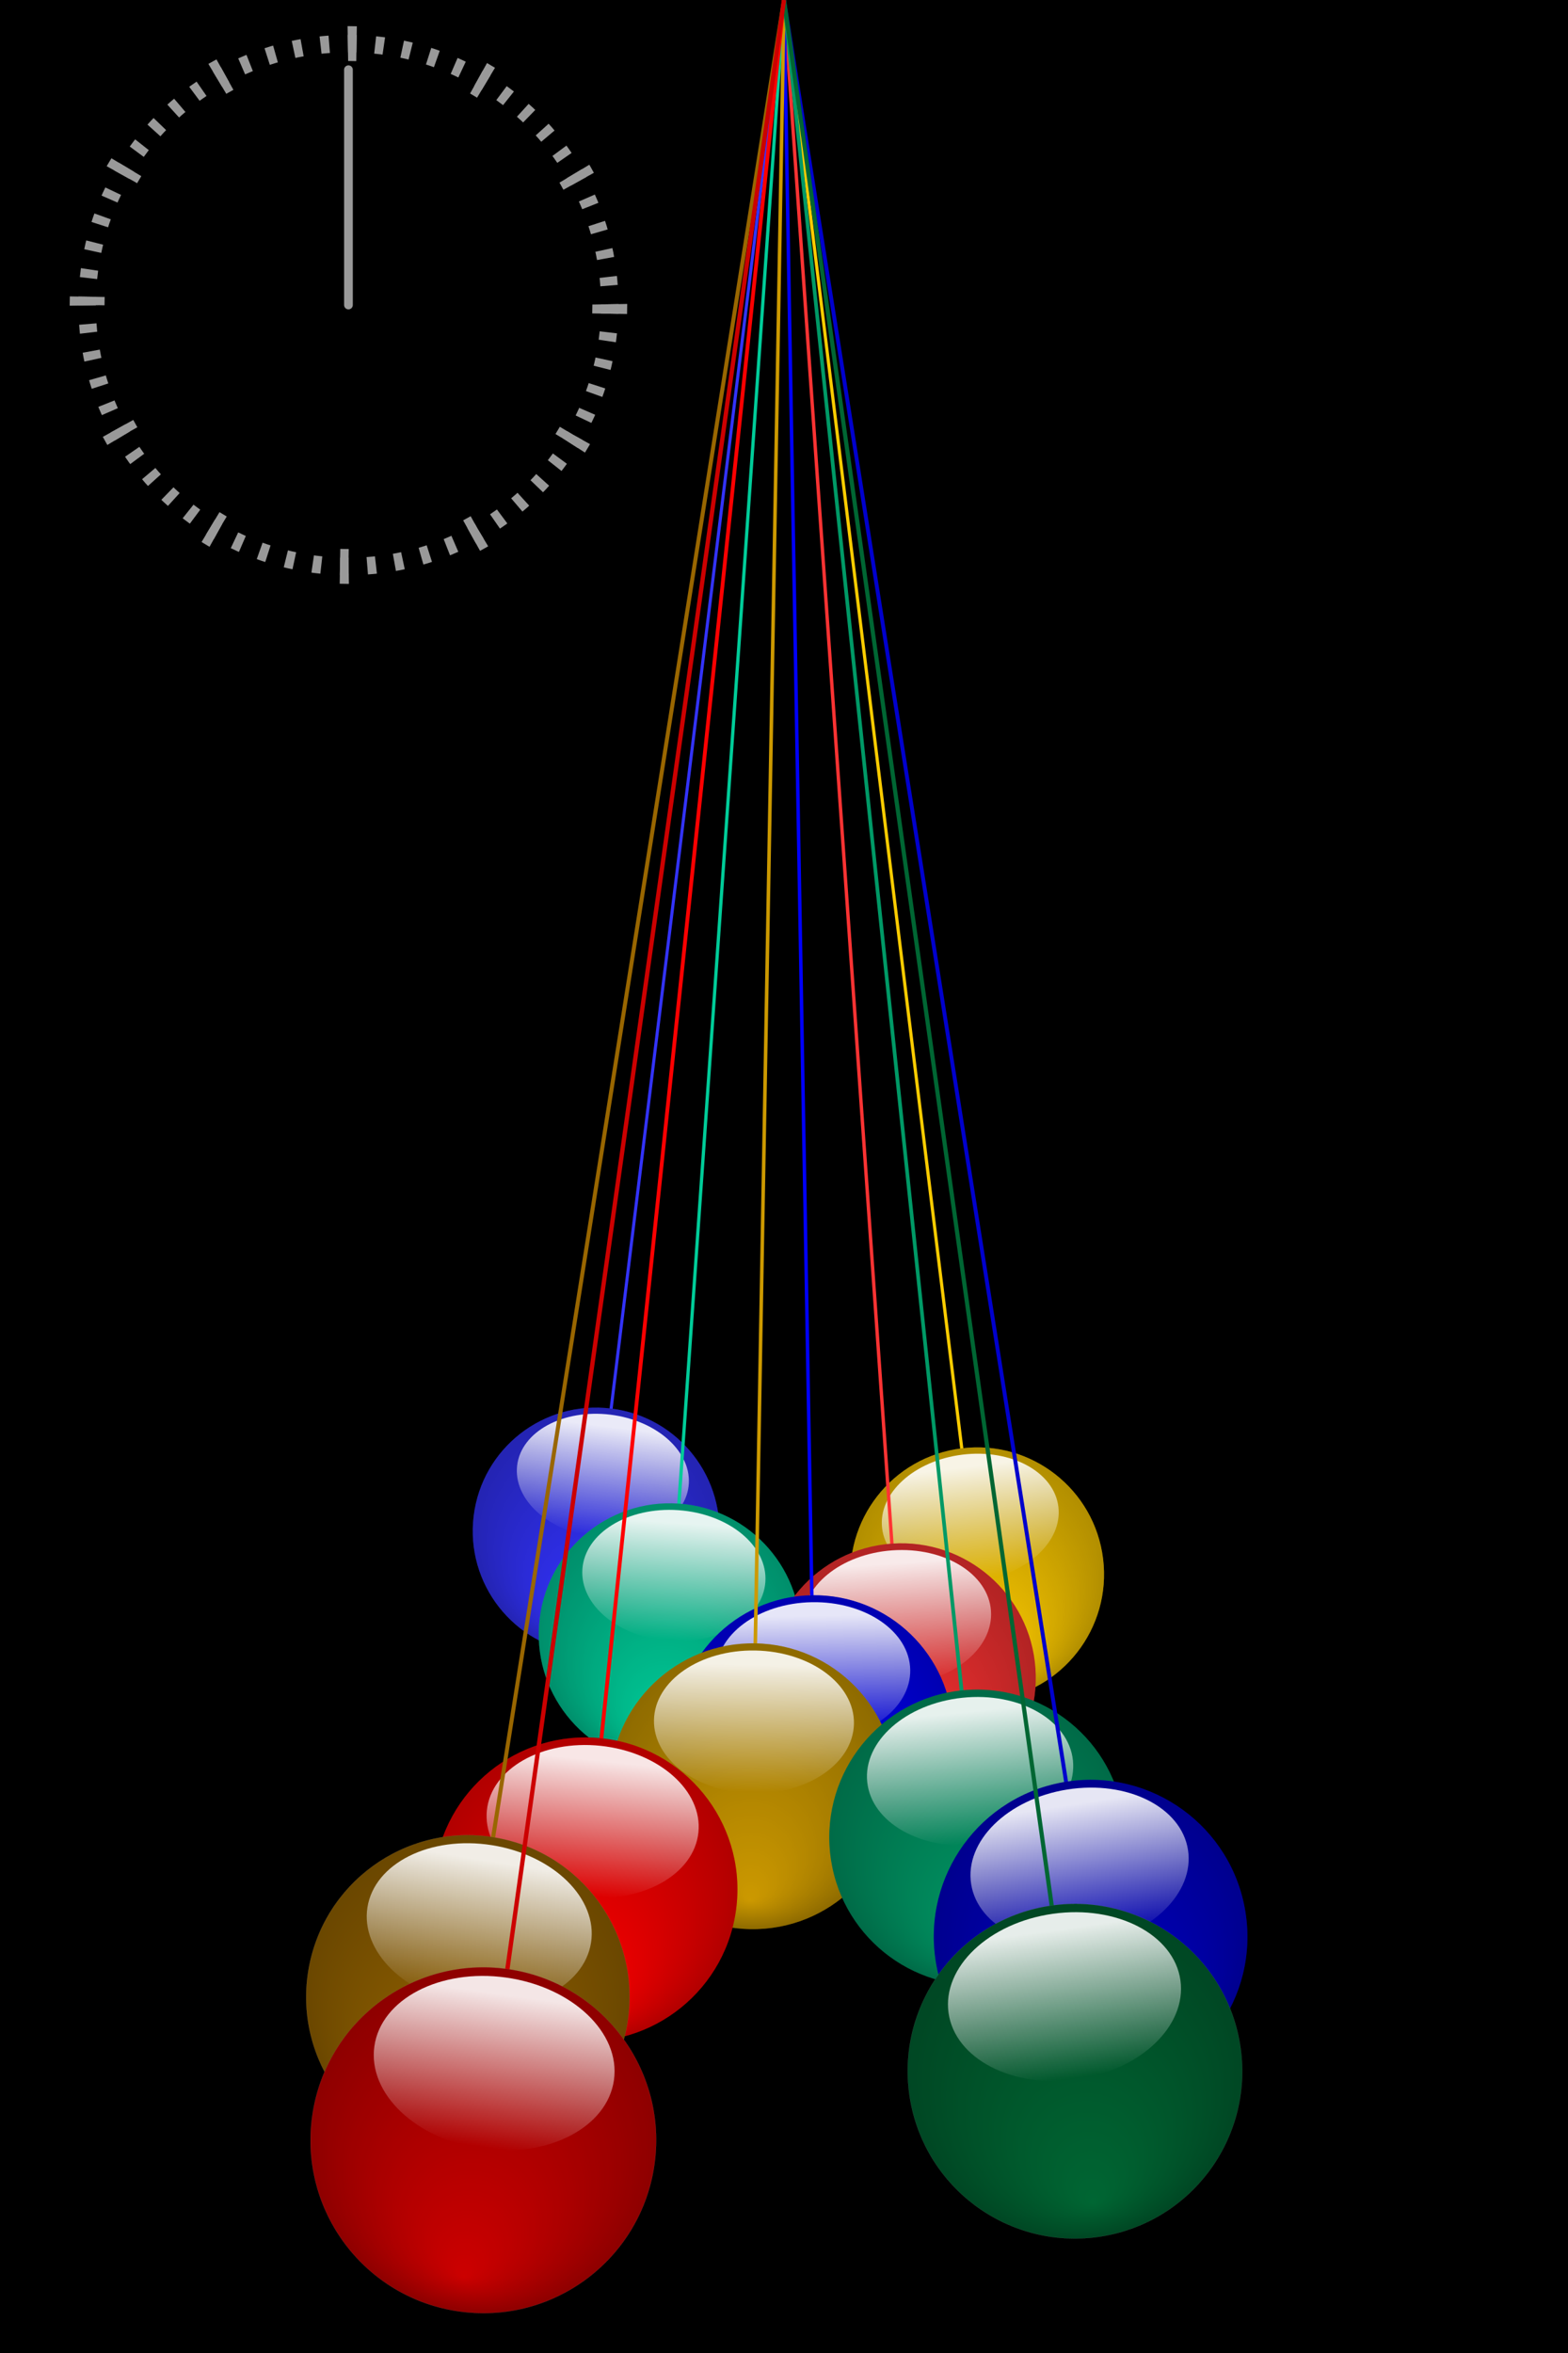
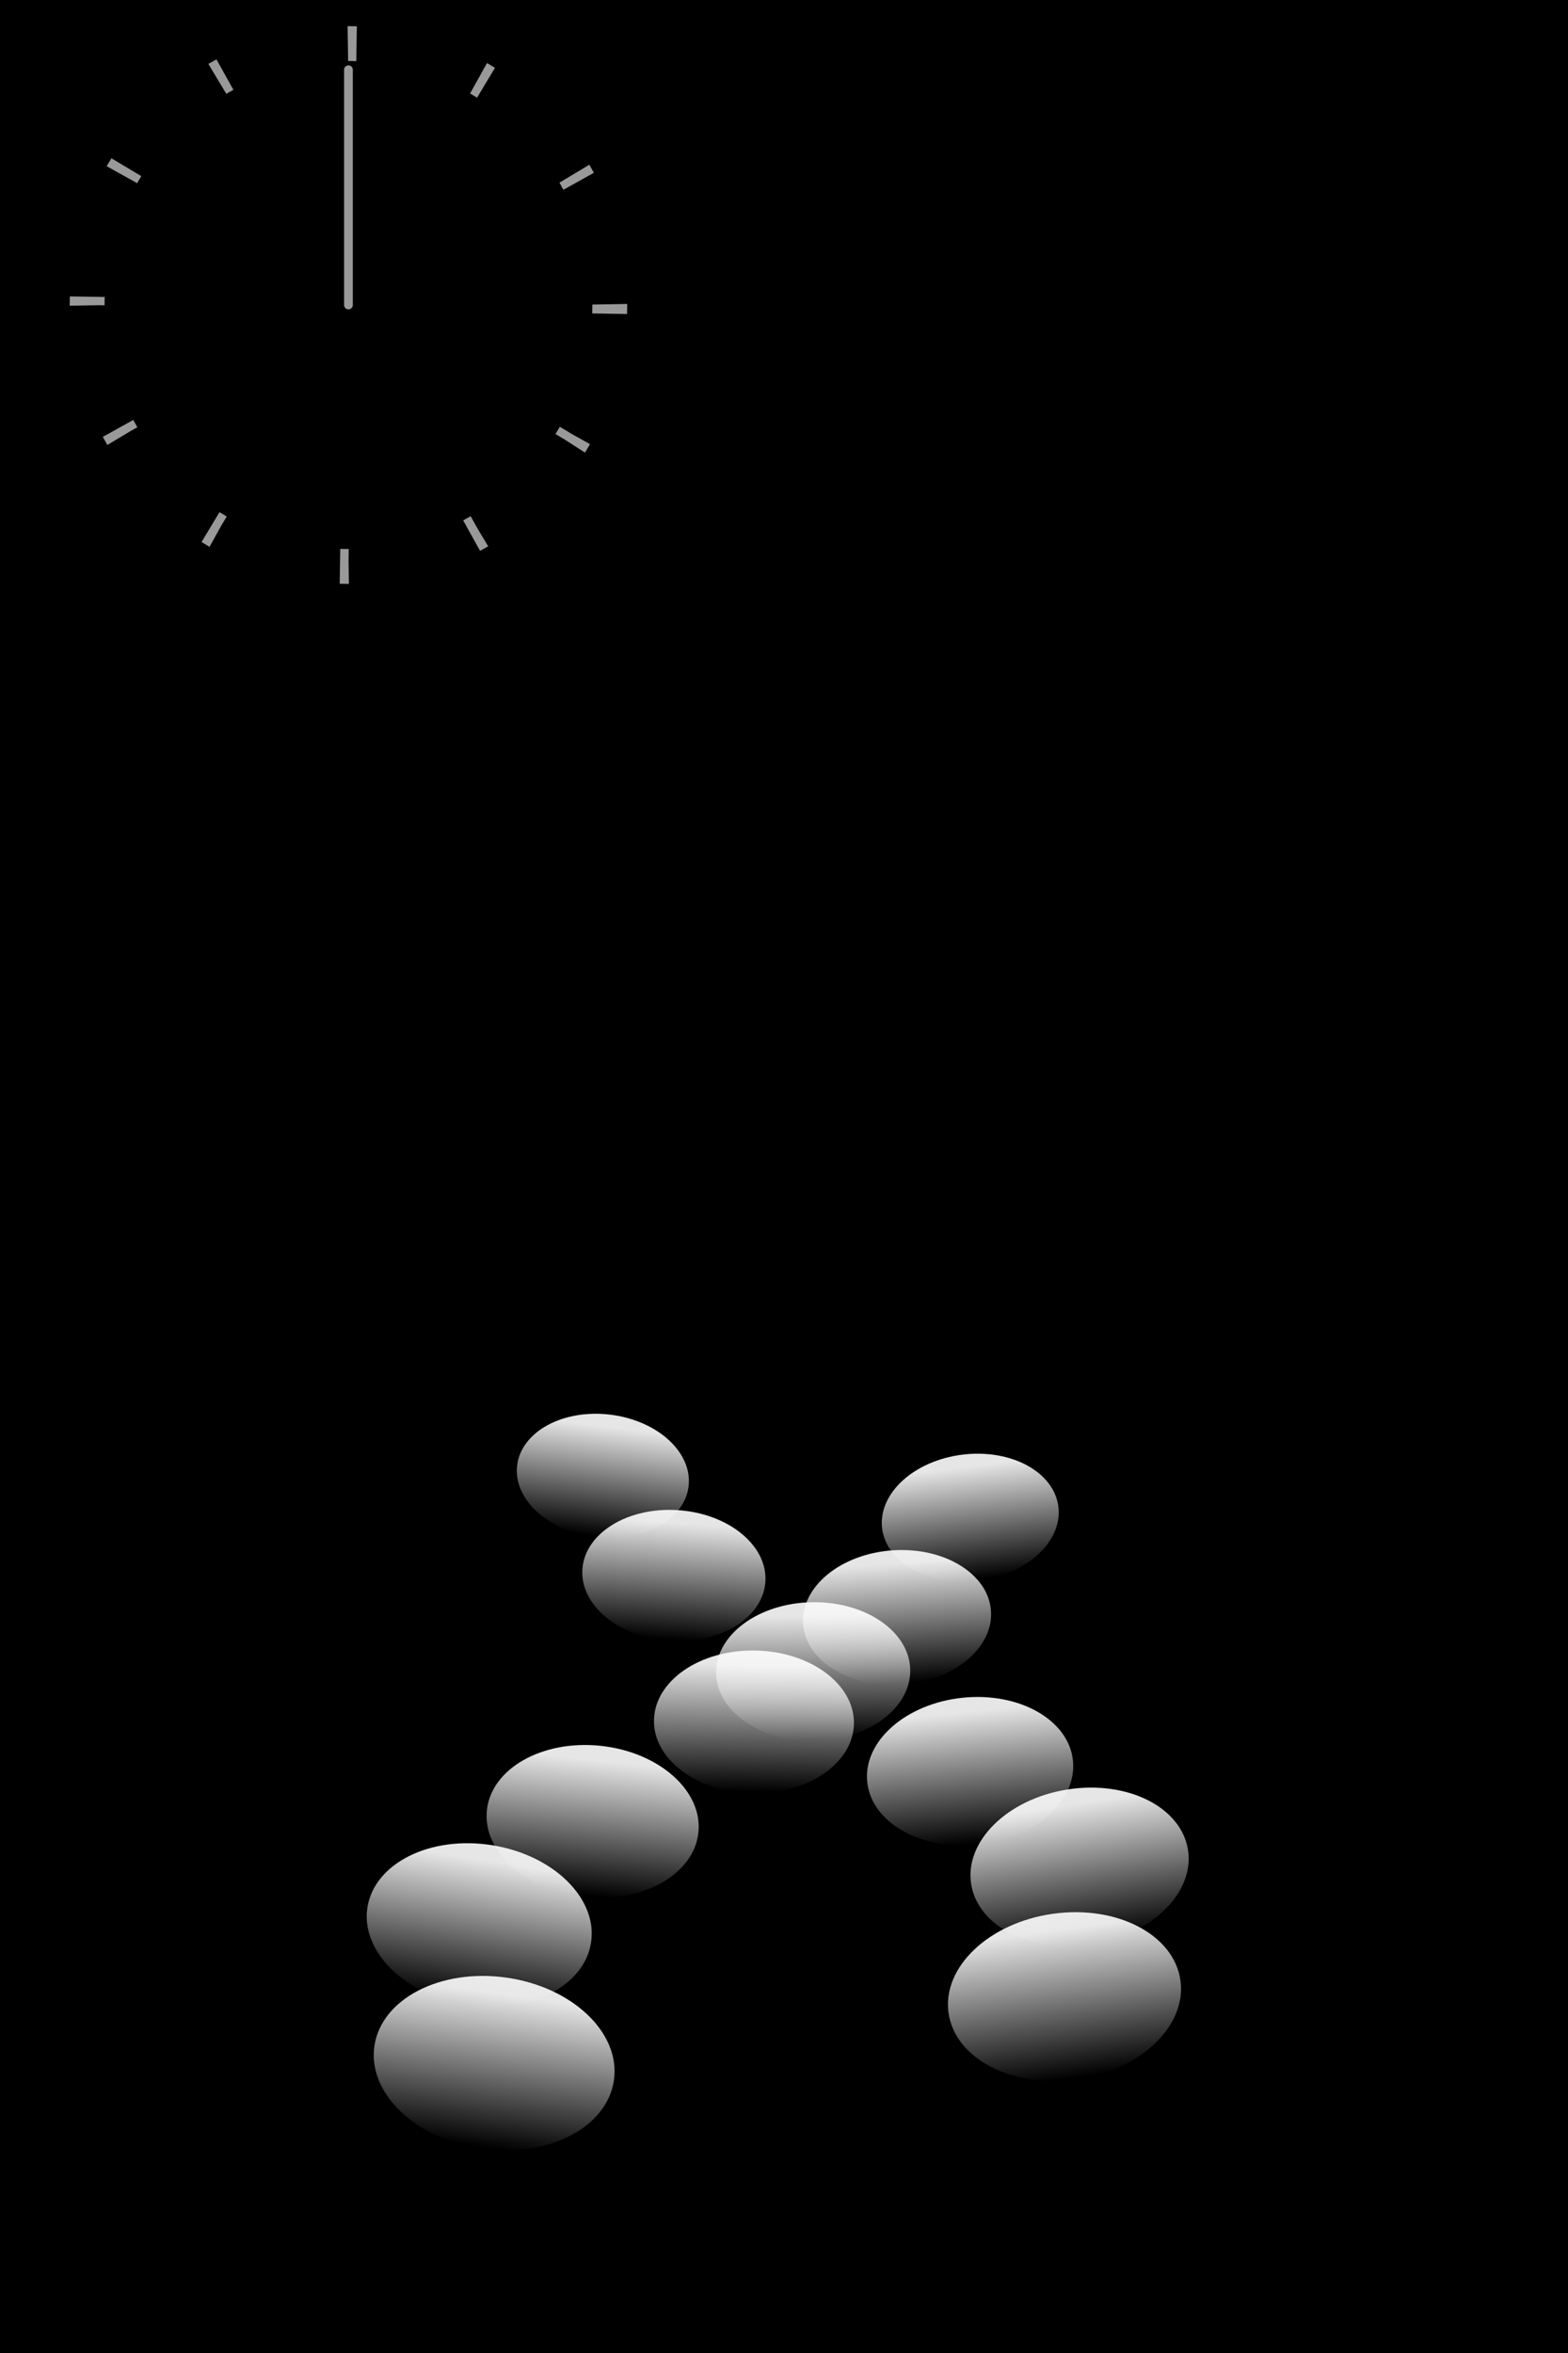
<svg xmlns="http://www.w3.org/2000/svg" xmlns:xlink="http://www.w3.org/1999/xlink" version="1.1" width="100%" height="100%" viewBox="-9 0 18 27">
  <rect x="-9" y="0" width="18" height="27" fill="#333333" stroke="none" />
  <title>Pendulum wave animation</title>
  <desc>CSS3 animation of a pendulum wave, with the nearest ball making 60 oscillations in one minute, the next 61, the following one 62, and so forth, by CMG Lee. Tap or hover over a pendulum to pause the animation.</desc>
  <style type="text/css">
@keyframes         rot { from { transform:         rotate( 15deg);   }
                         to   { transform:         rotate(-15deg); } }
@-moz-keyframes    rot { from { -moz-transform:    rotate( 15deg);   }
                         to   { -moz-transform:    rotate(-15deg); } }
@-webkit-keyframes rot { from { -webkit-transform: rotate( 15deg);   }
                         to   { -webkit-transform: rotate(-15deg); } }
.rot60 { animation:         rot 0.5s ease-in-out alternate infinite;
         -moz-animation:    rot 0.5s ease-in-out alternate infinite;
         -webkit-animation: rot 0.5s ease-in-out alternate infinite; }
.rot61 { animation:         rot 0.492s ease-in-out alternate infinite;
         -moz-animation:    rot 0.492s ease-in-out alternate infinite;
         -webkit-animation: rot 0.492s ease-in-out alternate infinite; }
.rot62 { animation:         rot 0.484s ease-in-out alternate infinite;
         -moz-animation:    rot 0.484s ease-in-out alternate infinite;
         -webkit-animation: rot 0.484s ease-in-out alternate infinite; }
.rot63 { animation:         rot 0.476s ease-in-out alternate infinite;
         -moz-animation:    rot 0.476s ease-in-out alternate infinite;
         -webkit-animation: rot 0.476s ease-in-out alternate infinite; }
.rot64 { animation:         rot 0.469s ease-in-out alternate infinite;
         -moz-animation:    rot 0.469s ease-in-out alternate infinite;
         -webkit-animation: rot 0.469s ease-in-out alternate infinite; }
.rot65 { animation:         rot 0.462s ease-in-out alternate infinite;
         -moz-animation:    rot 0.462s ease-in-out alternate infinite;
         -webkit-animation: rot 0.462s ease-in-out alternate infinite; }
.rot66 { animation:         rot 0.455s ease-in-out alternate infinite;
         -moz-animation:    rot 0.455s ease-in-out alternate infinite;
         -webkit-animation: rot 0.455s ease-in-out alternate infinite; }
.rot67 { animation:         rot 0.448s ease-in-out alternate infinite;
         -moz-animation:    rot 0.448s ease-in-out alternate infinite;
         -webkit-animation: rot 0.448s ease-in-out alternate infinite; }
.rot68 { animation:         rot 0.441s ease-in-out alternate infinite;
         -moz-animation:    rot 0.441s ease-in-out alternate infinite;
         -webkit-animation: rot 0.441s ease-in-out alternate infinite; }
.rot69 { animation:         rot 0.435s ease-in-out alternate infinite;
         -moz-animation:    rot 0.435s ease-in-out alternate infinite;
         -webkit-animation: rot 0.435s ease-in-out alternate infinite; }
.rot70 { animation:         rot 0.429s ease-in-out alternate infinite;
         -moz-animation:    rot 0.429s ease-in-out alternate infinite;
         -webkit-animation: rot 0.429s ease-in-out alternate infinite; }
.rot71 { animation:         rot 0.423s ease-in-out alternate infinite;
         -moz-animation:    rot 0.423s ease-in-out alternate infinite;
         -webkit-animation: rot 0.423s ease-in-out alternate infinite; }
@keyframes         clk { from { transform:         rotate(  0deg);   }
                         to   { transform:         rotate(360deg); } }
@-moz-keyframes    clk { from { -moz-transform:    rotate(  0deg);   }
                         to   { -moz-transform:    rotate(360deg); } }
@-webkit-keyframes clk { from { -webkit-transform: rotate(  0deg);   }
                         to   { -webkit-transform: rotate(360deg); } }
.clk { animation:         clk 60s linear infinite;
       -moz-animation:    clk 60s linear infinite;
       -webkit-animation: clk 60s linear infinite; }
svg  { font-family:Helvetica,Arial,sans-serif; font-weight:bold; font-size:6px;
         text-anchor:middle; stroke:#999; stroke-width:0.02; cursor:crosshair; }
.main:hover * { animation-play-state:paused; }
 </style>
  <defs>
    <filter id="filter_blur">
      <feGaussianBlur stdDeviation="4" />
    </filter>
    <radialGradient id="grad_sphere" cx="50%" cy="50%" r="50%" fx="50%" fy="90%">
      <stop offset="0%" stop-color="#000000" stop-opacity="0" />
      <stop offset="99%" stop-color="#000000" stop-opacity="0.3" />
    </radialGradient>
    <linearGradient id="grad_highlight" x1="0%" y1="0%" x2="0%" y2="100%">
      <stop offset="10%" stop-color="#ffffff" stop-opacity="0.9" />
      <stop offset="99%" stop-color="#ffffff" stop-opacity="0" />
    </linearGradient>
    <g id="orb">
-       <circle cx="0" cy="0" r="100" />
-       <circle cx="0" cy="0" r="100" fill="url(#grad_sphere)" />
      <ellipse cx="0" cy="-45" rx="70" ry="50" fill="url(#grad_highlight)" stroke="none" />
    </g>
    <g id="pendulum">
-       <path d="M 0,0 v 100" stroke="currentColor" stroke-width="0.2" />
      <use xlink:href="#orb" fill="currentColor" transform="translate(0,100) scale(0.08)" />
    </g>
  </defs>
  <circle cx="0" cy="0" r="99999" fill="#000" />
  <g class="main">
    <g transform="scale(0.177)">
      <use class="rot71" xlink:href="#pendulum" transform="rotate( 7)" color="#33f" />
    </g>
    <g transform="scale(0.182)">
      <use class="rot70" xlink:href="#pendulum" transform="rotate(-7)" color="#fc0" />
    </g>
    <g transform="scale(0.188)">
      <use class="rot69" xlink:href="#pendulum" transform="rotate( 4)" color="#0c9" />
    </g>
    <g transform="scale(0.193)">
      <use class="rot68" xlink:href="#pendulum" transform="rotate(-4)" color="#f33" />
    </g>
    <g transform="scale(0.199)">
      <use class="rot67" xlink:href="#pendulum" transform="rotate(-1)" color="#00f" />
    </g>
    <g transform="scale(0.205)">
      <use class="rot66" xlink:href="#pendulum" transform="rotate( 1)" color="#c90" />
    </g>
    <g transform="scale(0.212)">
      <use class="rot65" xlink:href="#pendulum" transform="rotate(-6)" color="#096" />
    </g>
    <g transform="scale(0.218)">
      <use class="rot64" xlink:href="#pendulum" transform="rotate( 6)" color="#f00" />
    </g>
    <g transform="scale(0.225)">
      <use class="rot63" xlink:href="#pendulum" transform="rotate(-9)" color="#00c" />
    </g>
    <g transform="scale(0.232)">
      <use class="rot62" xlink:href="#pendulum" transform="rotate( 9)" color="#960" />
    </g>
    <g transform="scale(0.24)">
      <use class="rot61" xlink:href="#pendulum" transform="rotate(-8)" color="#063" />
    </g>
    <g transform="scale(0.248)">
      <use class="rot60" xlink:href="#pendulum" transform="rotate( 8)" color="#c00" />
    </g>
    <g transform="translate(-5,3.5)" fill="none">
      <circle cx="0" cy="0" r="3" stroke-width="0.4" stroke-dasharray="0.1,1.47" />
-       <circle cx="0" cy="0" r="3" stroke-width="0.2" stroke-dasharray="0.1,0.214" />
      <path class="clk" d="M 0,0 V -2.7" stroke-width="0.1" stroke-linecap="round" />
    </g>
  </g>
</svg>